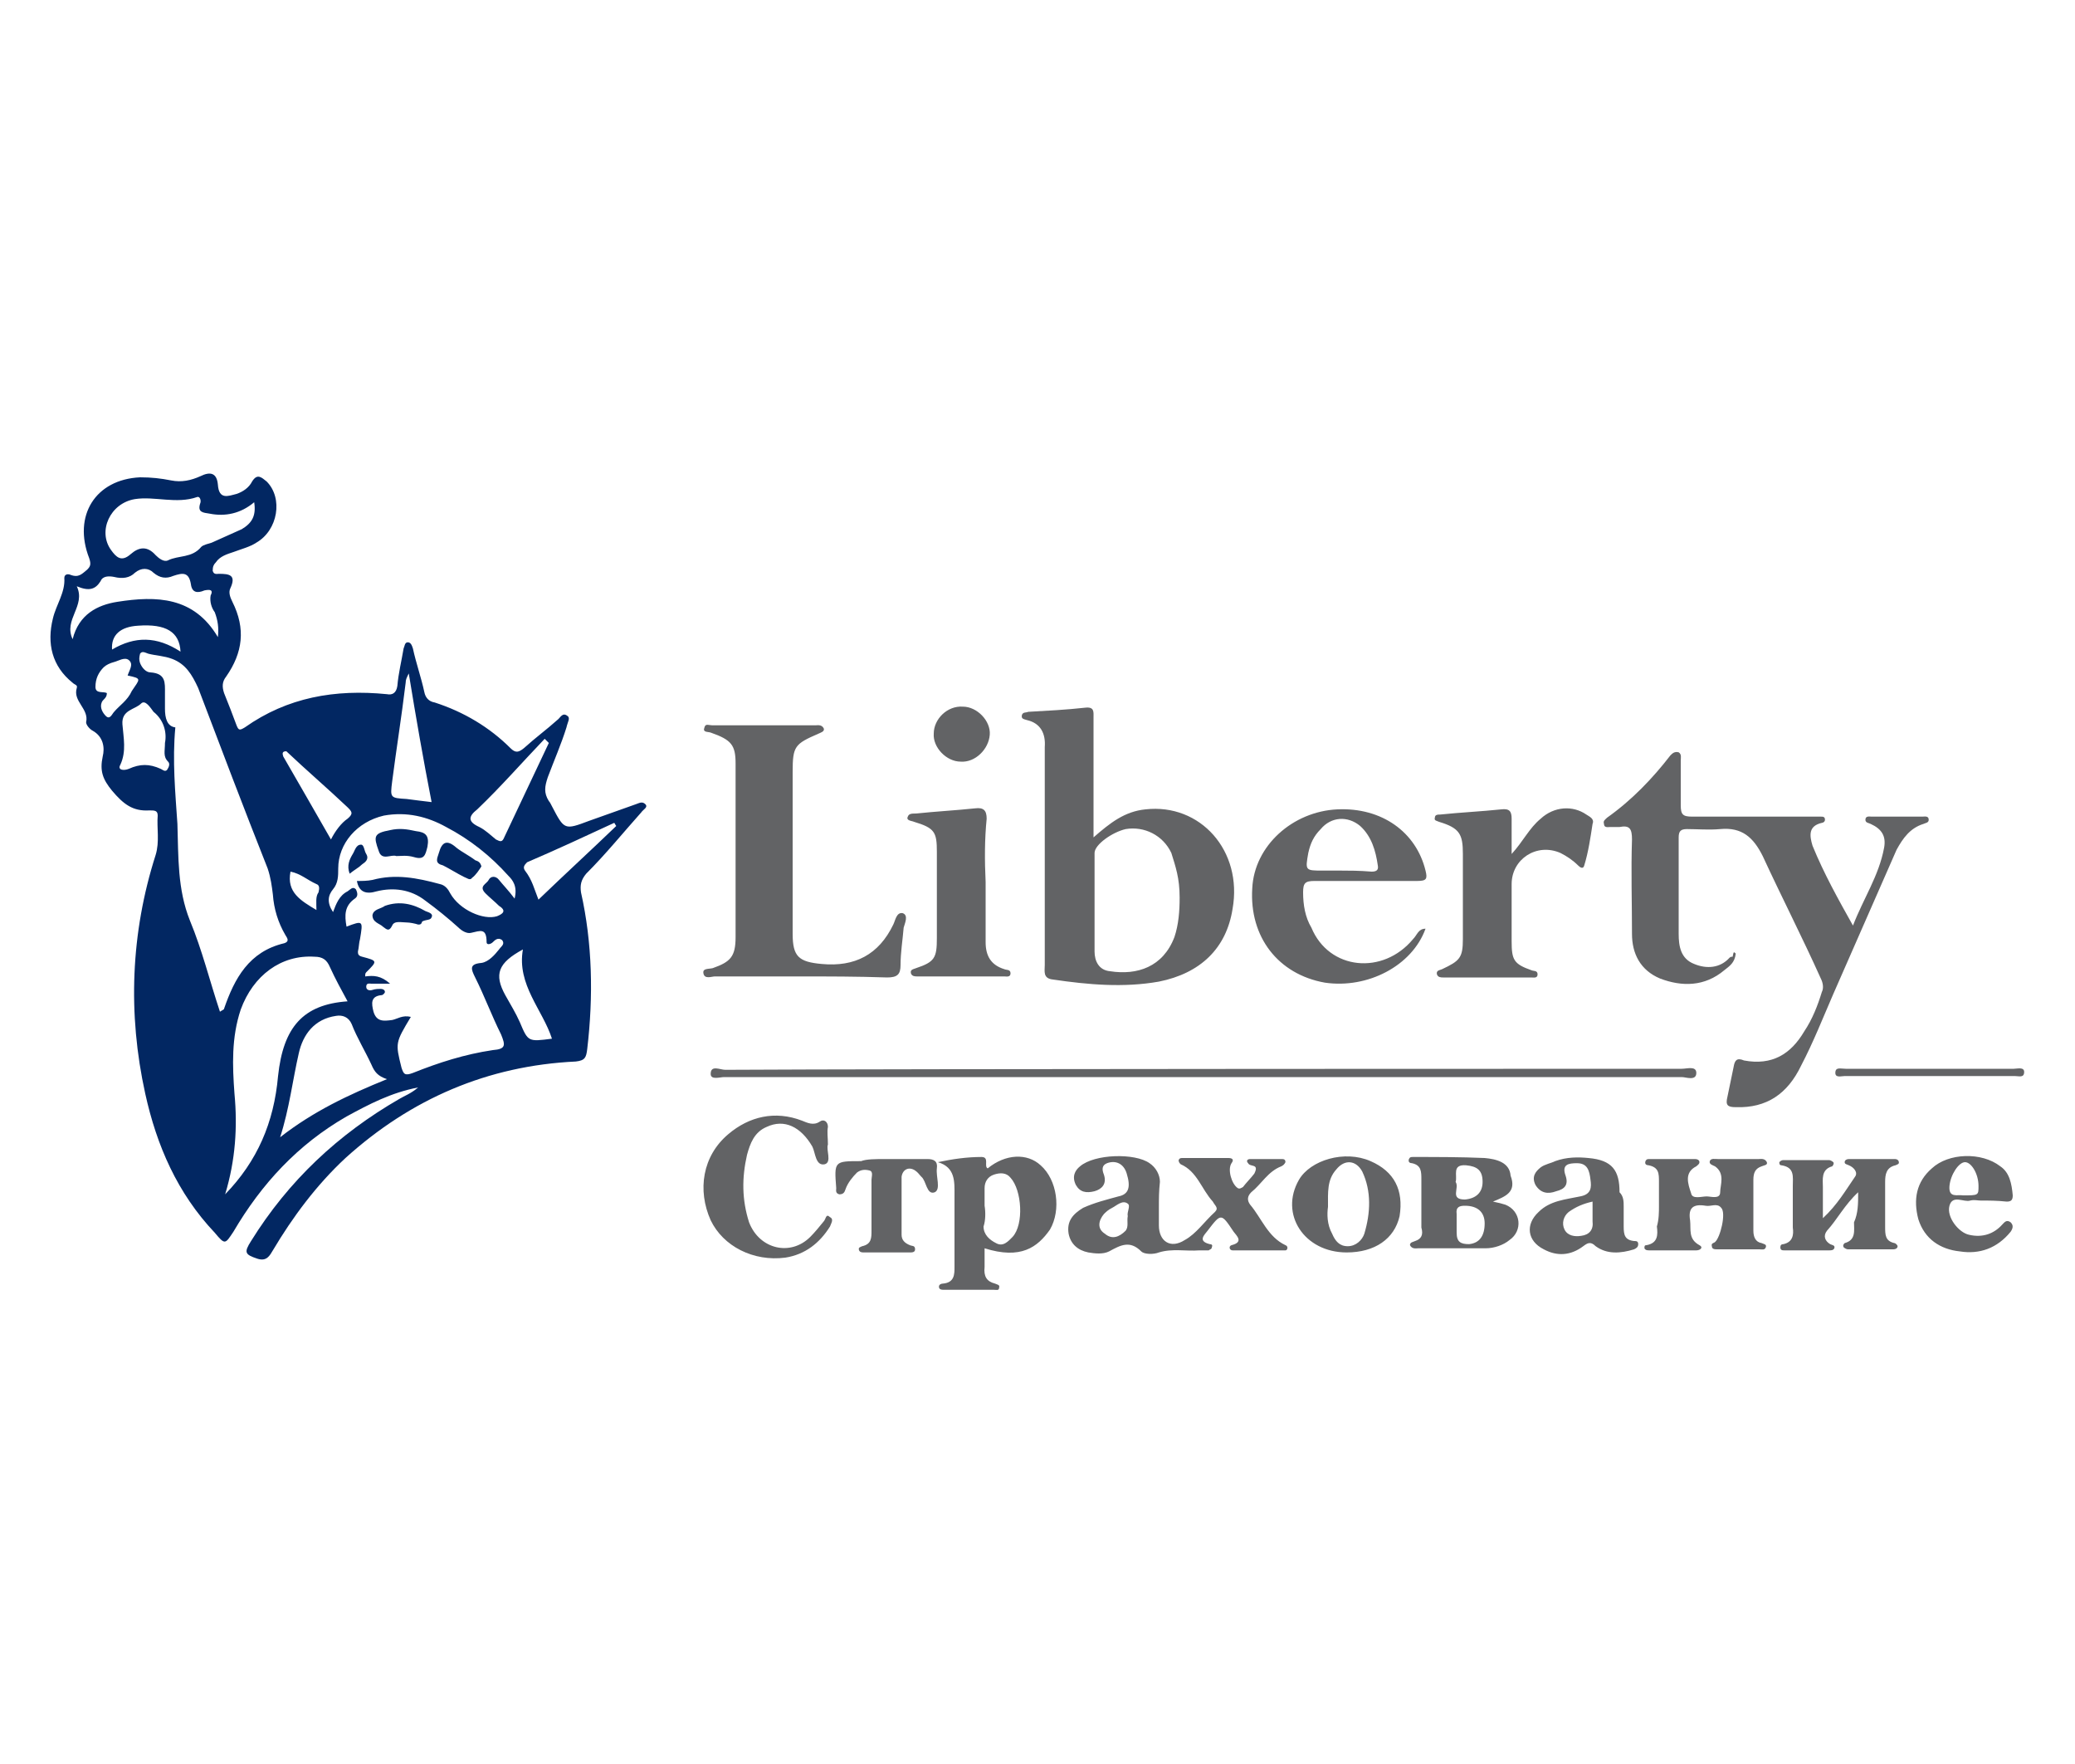
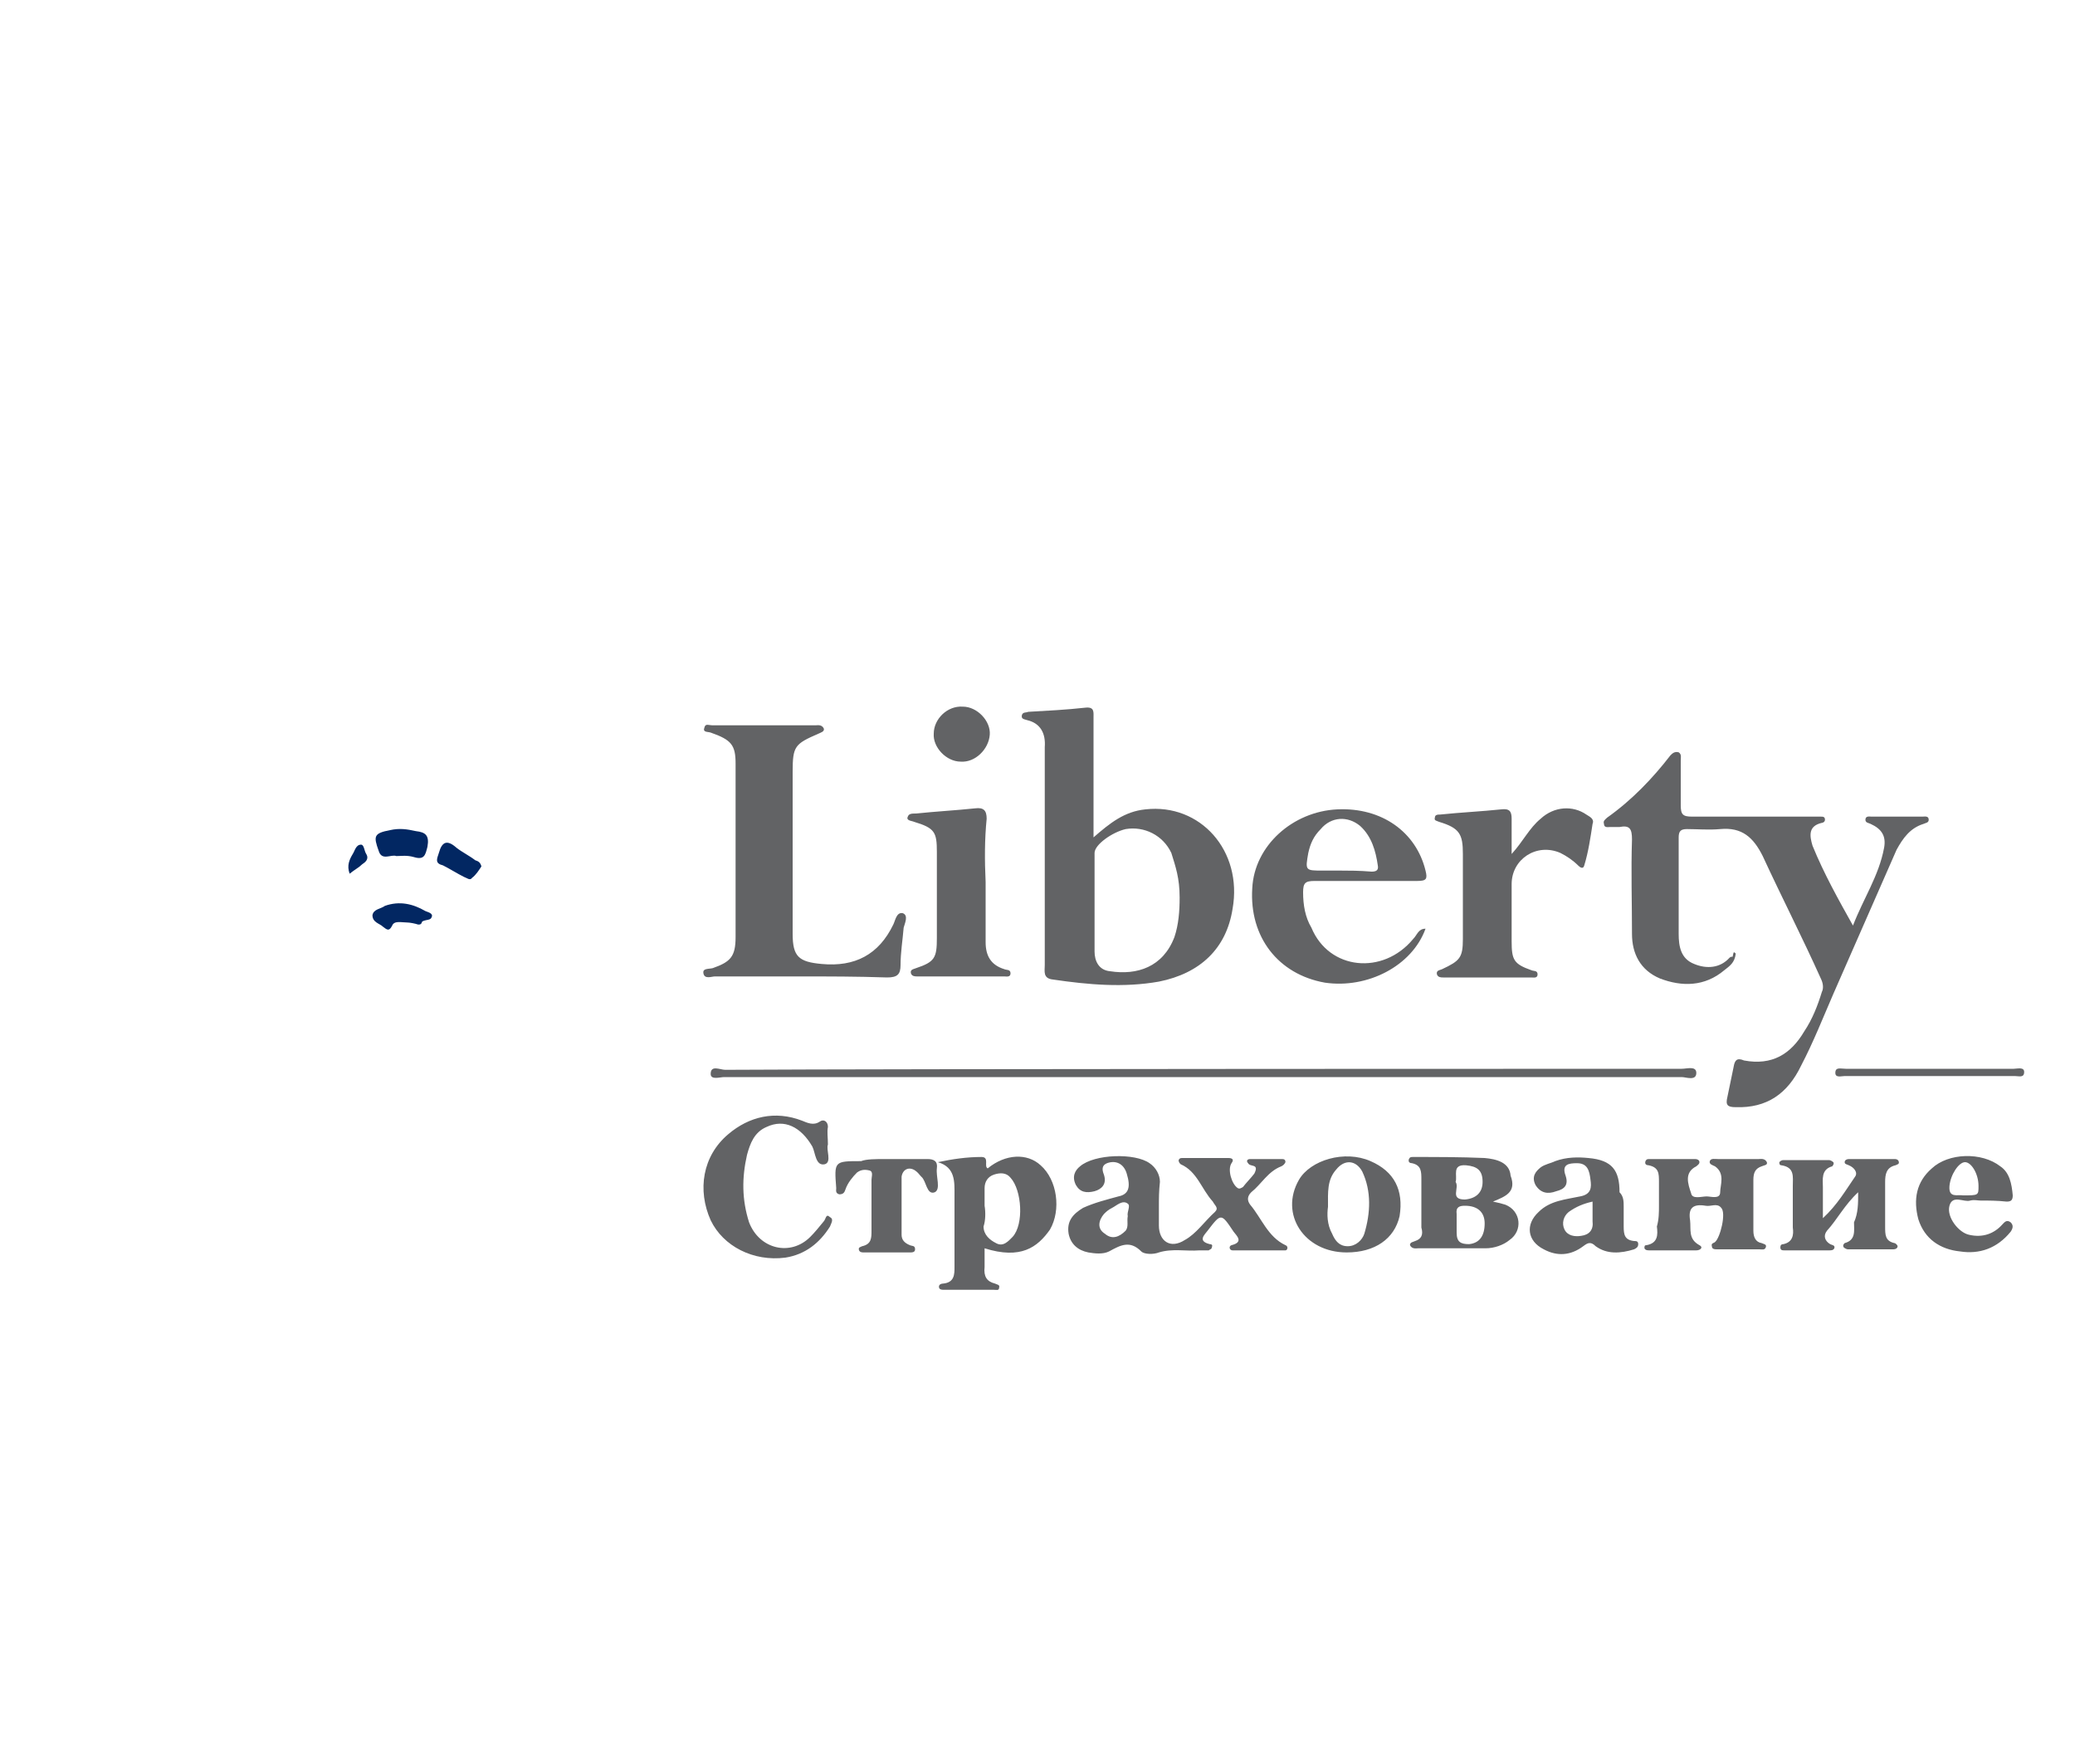
<svg xmlns="http://www.w3.org/2000/svg" id="Layer_1" viewBox="0 0 200 170">
  <style>.st0{fill:#626365}.st1{fill:#022762}</style>
  <path d="M167.3 91.9c-.1.9-.6 1.2-1.1 1.6-1.9 1.6-4.1 1.6-6.2.8-1.9-.8-2.7-2.4-2.7-4.3 0-3-.1-6.1 0-9.1 0-1-.2-1.4-1.2-1.2h-.9c-.2 0-.6.1-.6-.3-.1-.3.1-.4.3-.6 2.4-1.7 4.4-3.8 6.1-6 .2-.2.4-.4.8-.3.3.2.2.5.2.8v4.3c0 .9.2 1.1 1.1 1.1h12.4c.2 0 .4 0 .4.3 0 .2-.2.3-.3.3-1.3.3-1.2 1.2-.9 2.2 1.1 2.7 2.5 5.2 3.9 7.7 1-2.6 2.5-4.8 3-7.5.2-1.1-.2-1.8-1.3-2.3-.2-.1-.5-.1-.5-.4 0-.4.4-.3.6-.3h4.9c.2 0 .6-.1.6.3 0 .3-.3.3-.5.4-1.3.4-2 1.4-2.6 2.5l-6.1 13.9c-1 2.3-1.9 4.6-3.1 6.9-1.3 2.7-3.3 4.1-6.3 4-.8 0-1-.2-.8-1l.6-2.9c.1-.6.3-.9 1-.6 2.7.5 4.5-.6 5.8-2.8.8-1.2 1.3-2.5 1.7-3.8.2-.4.1-.9-.1-1.3-1.8-4-3.8-7.9-5.6-11.8-.9-1.8-2-2.8-4.1-2.6-1.1.1-2.2 0-3.2 0-.6 0-.8.2-.8.8V90c0 1.2.2 2.4 1.5 2.9 1.2.5 2.5.4 3.4-.6.1-.1.2-.1.3-.1.1-.5.1-.5.3-.3zm-90.2 2.2h-8.2c-.3 0-1 .3-1.1-.3-.1-.5.5-.4.9-.5 1.7-.6 2.2-1.1 2.2-3V73.6c0-1.8-.4-2.3-2.4-3-.3-.1-.8 0-.6-.5.1-.4.4-.2.8-.2h9.9c.2 0 .6-.1.8.3.1.3-.3.4-.5.5-2.3 1-2.5 1.2-2.5 3.7V90c0 2.2.6 2.7 2.8 2.9 3.2.3 5.5-.9 6.9-3.8.2-.4.3-1.2.9-1.1.6.2.2 1 .1 1.4-.1 1.2-.3 2.4-.3 3.6 0 .9-.3 1.2-1.3 1.2-2.9-.1-5.6-.1-8.4-.1zm68.6-11.8c1.1-1.2 1.7-2.5 2.8-3.4 1.3-1.2 3.1-1.3 4.4-.4.3.2.8.4.6.9-.2 1.3-.4 2.7-.8 4-.1.4-.4.2-.6 0-.5-.5-1.1-.9-1.7-1.2-2.3-1-4.7.6-4.7 3v5.5c0 1.8.2 2.2 1.9 2.8.2.1.6 0 .6.4s-.4.3-.6.3h-8.5c-.2 0-.5 0-.6-.3-.1-.4.3-.4.5-.5 1.7-.8 2-1.1 2-2.9v-8.2c0-1.9-.3-2.5-2.3-3.1-.2-.1-.5-.1-.4-.4 0-.3.3-.3.5-.3 1.9-.2 4-.3 5.9-.5.8-.1 1 .2 1 .9v3.4zM95 85v5.8c0 1.3.5 2.2 1.8 2.6.2.1.6 0 .6.4s-.4.3-.6.3h-8.4c-.2 0-.5 0-.6-.3-.1-.4.3-.4.5-.5 1.8-.6 2-1 2-2.9v-8.3c0-1.9-.2-2.3-2.2-2.9-.2-.1-.8-.1-.6-.5.1-.3.4-.3.8-.3 1.9-.2 3.8-.3 5.7-.5.8-.1 1.1.2 1.1 1-.2 2-.2 4-.1 6.1-.1 0-.1 0 0 0zm67.1 18c.5 0 1.4-.3 1.4.4 0 .8-1 .4-1.4.4H69.8c-.4 0-1.3.3-1.3-.3 0-.9.9-.4 1.4-.4 15.4-.1 92.2-.1 92.2-.1zm17 11.9c-1.3 1.2-2 2.6-3 3.7-.4.5-.2 1 .3 1.3.2.1.5.1.4.4-.1.2-.3.2-.5.2H172c-.2 0-.4 0-.4-.3 0-.2.1-.3.3-.3.9-.2 1-.9.9-1.6v-4c0-.9.2-1.8-1.1-2-.2 0-.2-.2-.2-.3.1-.1.2-.2.4-.2h4.4c.1 0 .3.1.4.2.1.1 0 .3-.1.4-1.1.3-.9 1.3-.9 2v3c1.4-1.3 2.2-2.7 3.1-4 .3-.4-.1-.9-.6-1.1-.2-.1-.4-.1-.4-.3s.2-.3.4-.3h4.4c.1 0 .3 0 .4.2.1.3-.1.3-.3.4-.9.2-1 .9-1 1.6v4.3c0 .8 0 1.4.9 1.6.1 0 .3.2.3.3 0 .2-.2.3-.4.3h-4.4c-.1 0-.3-.1-.4-.2-.1-.2 0-.3.1-.4 1.1-.3.9-1.2.9-2 .4-.9.4-1.8.4-2.9zm-19.2 1.3v-2.3c0-.8 0-1.4-1-1.6-.2 0-.4-.1-.3-.4.1-.2.2-.2.4-.2h4.4c.2 0 .4.1.4.3 0 .2-.2.3-.3.4-1.2.6-.8 1.7-.5 2.6.1.6 1 .3 1.5.3.4 0 1.3.3 1.3-.4s.5-1.8-.5-2.5c-.2-.1-.6-.2-.5-.5s.5-.2.8-.2h3.9c.2 0 .6-.1.8.3.1.3-.3.3-.5.4-.6.2-.8.6-.8 1.3v4.9c0 .6.2 1.1.8 1.2.2.1.5.1.4.4s-.4.2-.6.2h-4.1c-.2 0-.5 0-.5-.3-.1-.3.2-.3.3-.4.5-.4 1.1-2.8.6-3.3-.4-.5-1-.1-1.5-.2-1.2-.2-1.7.2-1.5 1.4.1.9-.2 1.8.9 2.4.4.2.1.5-.3.5H159c-.2 0-.4 0-.5-.2 0-.2 0-.3.2-.3 1.1-.2 1.1-1 1-1.8.2-.7.2-1.4.2-2zm-80.1-5.9c-.2.5.4 1.7-.3 1.9-.9.2-.9-1.1-1.2-1.7-1.1-1.9-2.7-2.7-4.4-1.9-1.2.5-1.6 1.6-1.9 2.7-.5 2.2-.5 4.3.2 6.5 1 2.6 4 3.3 5.9 1.4.4-.4.9-1 1.3-1.5.2-.2.2-.8.6-.4.4.2.1.6 0 .9-1 1.6-2.4 2.7-4.3 3-3.1.4-6-1.1-7.2-3.6-1.3-2.9-.8-6.2 1.7-8.3 2-1.7 4.5-2.3 7.1-1.3.5.2 1.1.5 1.7.1.4-.3.8 0 .8.5-.1.5 0 1 0 1.7zm5.5 1.4h4.1c.6 0 1 .2.9.9-.1.8.4 2-.2 2.3-.8.3-.8-1.1-1.3-1.5-.2-.2-.3-.4-.6-.6-.6-.4-1.2-.1-1.3.6v5.6c0 .5.3.8.8 1 .2.1.5 0 .5.4 0 .3-.3.3-.5.3h-4.4c-.2 0-.4 0-.5-.2-.1-.3.1-.3.3-.4.9-.2.9-.8.9-1.5v-4.9c0-.3.2-.8-.2-.9-.4-.1-.8-.1-1.2.2-.4.4-.9 1-1.1 1.6-.1.3-.2.5-.6.5-.4-.1-.3-.4-.3-.6-.2-2.6-.2-2.6 2.4-2.6.5-.2 1.4-.2 2.3-.2zm7.3-38.3c-1.4 0-2.7-1.4-2.6-2.7 0-1.4 1.3-2.7 2.8-2.6 1.4 0 2.7 1.4 2.6 2.7-.1 1.4-1.4 2.7-2.8 2.6zm93.3 29.6h8.2c.3 0 1-.2 1 .3 0 .6-.5.4-.9.4h-16.4c-.3 0-.9.2-.9-.3 0-.6.5-.4 1-.4h8z" class="st0" />
  <path d="M110.4 78c-2 .2-3.4 1.3-5 2.7V69.2c0-.6.1-1.1-.8-1-1.8.2-3.7.3-5.5.4-.2.1-.5 0-.6.3-.1.4.2.4.5.5 1.3.3 1.8 1.3 1.7 2.6v21c0 .6-.2 1.3.8 1.4 3.4.5 6.8.8 10.2.2 4-.8 6.5-3.2 7.1-7 1-5.6-3.1-10.2-8.4-9.6zm2.8 12.3c-1.1 2.9-3.6 3.7-6.2 3.3-1.1-.1-1.5-1-1.5-1.9v-9.5c0-.8 1.7-2 3-2.3 1.8-.3 3.6.6 4.4 2.3.4 1.3.8 2.4.8 4.3 0 1.3-.1 2.6-.5 3.8zm13.5-5.4h9.9c.9 0 1-.2.8-1-.9-3.7-4.2-6.1-8.5-5.9s-8 3.5-8.2 7.6c-.3 4.7 2.5 8.3 7 9.1 4.1.6 8.4-1.6 9.7-5.2-.7 0-.8.6-1.2 1-2.9 3.5-8.1 3-9.8-1.1-.6-1-.8-2.2-.8-3.4 0-.9.2-1.1 1.1-1.1zm-.6-2.7c.2-.9.5-1.6 1.2-2.3 1-1.2 2.6-1.3 3.8-.3 1.1 1 1.5 2.4 1.7 3.8.1.5-.2.6-.6.6-1.2-.1-2.2-.1-3-.1h-1.7c-1.7 0-1.7 0-1.4-1.7zm-2.2 37.8c-1.7-.8-2.3-2.6-3.4-3.9-.3-.4-.3-.8.1-1.2 1-.8 1.6-2 2.9-2.5.2-.1.3-.2.4-.4 0-.2-.1-.3-.3-.3h-3.1c-.3 0-.4.2-.2.4.2.4 1.1 0 .6 1-.3.4-.8.9-1.1 1.3-.2.1-.3.2-.5.1-.6-.4-1-1.8-.6-2.4.3-.4 0-.5-.3-.5H114c-.2 0-.3 0-.4.2 0 .2.1.3.2.4 1.6.7 2 2.4 3.1 3.6.2.4.6.6.2 1-1 .9-1.8 2.1-2.9 2.7-1.4.9-2.5.1-2.5-1.4v-1.8c0-.8 0-1.5.1-2.4 0-.7-.4-1.4-1-1.8-1.4-1-5.3-.9-6.7.3-.5.4-.8 1-.4 1.8.4.7 1 .8 1.8.6.7-.2 1.2-.7.9-1.6-.2-.5-.2-.9.3-1.1.8-.3 1.6 0 1.9 1 .4 1.3.2 2-.8 2.2-1.1.3-2.3.6-3.4 1.1-1 .6-1.6 1.3-1.4 2.5.2 1 .9 1.6 1.9 1.8.6.1 1.4.2 2-.1 1.1-.6 2-1.1 3.1 0 .3.3 1.2.3 1.7.1 1.3-.4 2.6-.1 3.9-.2h.9c.1-.1.3-.1.3-.3.1-.2 0-.3-.2-.3-1.2-.3-.5-.9-.2-1.3 1.3-1.7 1.3-1.7 2.5.1.3.4 1 1-.2 1.3-.3.1-.2.5.1.5h5.1c.2 0 .3-.4 0-.5zm-15.2-2.8c-.1.5.1 1-.2 1.4-.6.6-1.3.9-2 .3-.8-.5-.6-1.3-.1-1.9.2-.2.4-.4.8-.6s1-.8 1.5-.4c.3.2-.1.8 0 1.2zm-8.4-4.9c-1.3-1.2-3.4-1.1-5.1.3-.4-.2.2-1.1-.6-1.1-1.4 0-2.8.2-4.2.5 1.7.5 1.6 1.9 1.6 3.2v6.9c0 .7 0 1.5-1.1 1.6-.2 0-.4.1-.4.3 0 .3.3.3.5.3h4.8c.2 0 .5.1.5-.2.1-.3-.2-.3-.4-.4-.8-.2-1.1-.7-1-1.6v-1.8c3.5 1.1 5.1-.1 6.3-1.8 1.1-1.9.7-4.8-.9-6.2zm-2.7 6.9c-.4.4-.9 1-1.6.6-.6-.3-1.2-.8-1.2-1.6.2-.6.2-1.4.1-2v-1.7c0-.6.3-1.1.9-1.3.6-.2 1.2-.2 1.6.3 1.1 1.2 1.3 4.5.2 5.7zm47.5-3.1c-.3-.1-.7-.2-1.2-.3 1.2-.5 2.3-.9 1.7-2.5-.1-1.3-1.4-1.6-2.5-1.7-2.3-.1-4.6-.1-6.9-.1-.2 0-.3 0-.4.2-.1.3.1.4.3.4.9.2.9.8.9 1.6v4.6c.2.7 0 1.1-.6 1.3-.2.1-.5.1-.5.4.2.4.6.3.8.3h6.5c.8 0 1.7-.3 2.3-.8 1.3-.9 1.1-2.8-.4-3.4zm-4.8-2.2c.2-.6-.4-1.7 1-1.6 1.1.1 1.6.5 1.6 1.6 0 1-.6 1.6-1.7 1.7-1.5 0-.5-1.1-.9-1.7zm1.3 6c-.8 0-1.2-.2-1.2-1.1V117c-.1-.7.3-.8.8-.8 1.2 0 1.9.6 1.9 1.7 0 1.2-.5 1.9-1.5 2zm15.9-.3c-.9-.1-1-.6-1-1.4v-1.9c0-.5 0-1-.4-1.4 0-2.1-.7-3.1-3-3.3-1-.1-2.1-.1-3.2.3-.4.2-1 .3-1.4.6-.5.4-.9.9-.5 1.7.5.8 1.2.9 2 .6.8-.2 1.2-.6.9-1.5-.4-1.1.3-1.2 1.1-1.2 1 0 1.2.7 1.3 1.6.1.7.1 1.4-1 1.6-1.4.3-2.9.4-4 1.5-1.3 1.2-1.1 2.8.5 3.6 1.3.7 2.6.6 3.8-.3.4-.3.7-.5 1.2 0 1.1.8 2.4.7 3.7.3.2-.1.4-.2.4-.5s-.2-.3-.4-.3zm-4-1.9c.1.8-.3 1.3-1.1 1.4-.6.1-1.3 0-1.6-.6s-.1-1.3.4-1.7c.7-.5 1.4-.8 2.3-1v1.9zm-21.4-5.8c-2.5-1.1-5.8-.1-6.9 1.8-1.9 3.3.5 7 4.6 7 2.7 0 4.6-1.3 5.1-3.5.4-2.5-.5-4.3-2.8-5.3zm-.6 7c-.2.6-.8 1.2-1.6 1.2s-1.2-.5-1.5-1.2c-.5-.9-.5-1.9-.4-2.6 0-1.4-.1-2.6.8-3.6.8-1 1.9-.9 2.5.2.9 1.9.8 4 .2 6zm61.5-.9c-.8.9-1.9 1.3-3.2 1-1-.2-2.2-1.7-1.9-2.8.3-1.1 1.4-.3 2-.5.4-.1.7 0 1 0 .8 0 1.6 0 2.5.1.4 0 .6-.1.6-.6-.1-1.1-.3-2.2-1.2-2.8-1.8-1.4-5-1.3-6.6.2-1.5 1.3-1.8 3-1.3 4.9.6 1.9 2.1 2.9 4 3.1 1.9.3 3.6-.3 4.9-1.9.2-.3.3-.6 0-.9-.4-.3-.6 0-.8.2zm-3.6-6c.6 0 1.3 1.1 1.3 2.3 0 .9 0 .9-1.5.9-.5-.1-1.4.3-1.3-.9.1-1.1.9-2.3 1.5-2.3z" class="st0" />
  <path d="M42.7 83.4c.6.3 1.4.8 2 1.1.3.1.6.4.8.1.4-.3.7-.8.9-1.1-.1-.4-.3-.5-.6-.6-.5-.4-1.3-.8-1.8-1.2-.9-.8-1.4-.6-1.7.5-.2.6-.4 1 .4 1.2zM41 87.8c-1.2-.7-2.5-1-3.9-.5-.4.3-1.1.3-1.2.9 0 .7.7.8 1 1.1.4.3.6.5.9-.1.2-.5.9-.3 1.4-.3.3 0 .8.1 1.1.2.2 0 .3 0 .4-.3.4-.2.8-.1.9-.4.2-.4-.4-.5-.6-.6zM38.2 82.5c.5 0 1-.1 1.7.1 1 .3 1.1-.2 1.3-1 .2-1.1-.2-1.4-1.1-1.5-.9-.2-1.6-.3-2.5-.1-1.6.3-1.6.6-1.1 2 .3 1 1.2.3 1.7.5zM35.3 82.3c-.2-.3-.2-.9-.5-.9-.5 0-.6.6-.8.9-.3.5-.6 1.1-.3 1.9.5-.4.9-.6 1.2-.9.3-.2.7-.5.4-1z" class="st1" />
-   <path d="M62.2 77.5c-.3-.3-.6-.1-.9 0l-4.5 1.6c-2.4.9-2.4.9-3.6-1.4-.1-.2-.2-.4-.3-.5-.5-.8-.4-1.4-.1-2.3.6-1.6 1.3-3.2 1.8-4.8.1-.5.4-.9.1-1.1-.5-.4-.7.2-1 .4-1 .9-2.1 1.7-3.2 2.7-.5.4-.8.5-1.3 0-2-2-4.5-3.5-7.3-4.4-.6-.1-.9-.5-1-1-.3-1.4-.8-2.8-1.1-4.2-.1-.3-.2-.6-.5-.6s-.3.4-.4.6c-.2 1.2-.5 2.4-.6 3.6-.1.7-.5.9-1 .8-5-.5-9.6.3-13.7 3.2-.5.3-.6.3-.8-.2-.4-1.1-.8-2.1-1.2-3.1-.2-.6-.2-1.1.2-1.6 1.6-2.3 1.9-4.6.6-7.2-.2-.4-.4-.9-.2-1.3.6-1.3-.1-1.4-1.1-1.4-.2 0-.5.1-.6-.3 0-.4.1-.6.3-.8.4-.6 1.1-.8 1.7-1 .8-.3 1.6-.5 2.2-.9 2.1-1.2 2.6-4.3 1-5.9-.5-.4-.9-.8-1.4 0-.3.6-.9 1-1.5 1.2-.8.2-1.7.6-1.8-.9-.1-1.1-.7-1.3-1.7-.8-.9.4-1.8.6-2.8.4s-1.9-.3-3-.3c-4.3.2-6.5 3.7-4.9 7.8.2.6.1.8-.2 1.1-.5.4-.8.8-1.6.5-.2-.1-.6-.1-.6.3.1 1.4-.8 2.6-1.1 3.9C4.5 62 5 64.2 7 65.8c.2.2.5.2.4.5-.4 1.3 1.2 2 .9 3.3 0 .3.4.7.6.8 1.1.6 1.2 1.7 1 2.5-.3 1.4 0 2.2.9 3.3 1.1 1.3 2 2 3.6 1.9.5 0 .8 0 .8.5-.1 1.2.2 2.5-.2 3.8-2.4 7.5-2.7 15.3-1 23 1.1 5 3.1 9.6 6.7 13.4 1 1.2 1 1.1 1.8-.1 2.7-4.6 6.2-8.4 10.9-11.1 2.2-1.2 4.3-2.3 6.9-2.8-.7.6-1.3.8-1.8 1.1-5.9 3.4-10.7 7.9-14.3 13.7-.7 1.1-.6 1.3.6 1.7.9.3 1.2-.3 1.5-.8 1.9-3.2 4.2-6.3 7-8.9 6.3-5.7 13.7-8.9 22.2-9.3.9-.1 1-.4 1.1-1.2.6-5.1.5-10.2-.6-15.1-.1-.7 0-1.2.5-1.8 1.9-1.9 3.6-4 5.3-5.9.2-.3.7-.5.4-.8zM46 78c2.3-2.2 4.3-4.5 6.5-6.8l.4.4c-1.4 3-2.9 6.1-4.3 9.1-.2.5-.4.4-.8.2-.5-.4-1-.9-1.6-1.2-1.1-.5-1.1-1-.2-1.7zm-8.2-2.7c.4-3.1.9-6.2 1.3-9.5 0-.3.1-.5.3-.9.7 4.3 1.4 8.3 2.2 12.4-.9-.1-1.6-.2-2.4-.3-1.6-.1-1.6-.1-1.4-1.7zm-10.2-2.9c1.9 1.8 4 3.6 5.9 5.4.4.4.6.6 0 1.1-.6.4-1.2 1.2-1.6 2-1.6-2.8-3.1-5.4-4.6-8-.1-.3-.1-.5.3-.5zm2.9 15.3C29 86.8 27.6 86 28 84c1 .2 1.6.8 2.5 1.2.3.1.3.4.2.8-.3.4-.2 1-.2 1.7zM13 48.1c1.9-.3 4 .5 6-.2.3-.1.4.4.3.6-.3.9.3.9.9 1 1.5.3 3 0 4.3-1.1.2 1.3-.2 2-1.2 2.6l-2.9 1.3c-.3.1-.8.2-1 .4-.9 1.1-2.2.8-3.2 1.3-.4.2-.9-.2-1.2-.5-.8-.9-1.6-.8-2.4-.1-.9.8-1.4.3-1.9-.4-1.3-1.8-.1-4.5 2.3-4.9zM7 61.6c-.9-1.9 1.3-3.2.4-5.1 1.2.5 1.8.3 2.3-.5.2-.5.8-.5 1.3-.4.8.2 1.5.1 2-.4.6-.5 1.3-.5 1.8 0 .6.5 1.2.6 1.9.3.9-.3 1.5-.4 1.7.8.1.8.6.9 1.3.6.5-.1.9-.1.6.5-.1.6.1 1.2.4 1.6.3.8.4 1.5.3 2.4-2.3-3.9-5.9-4-9.7-3.4-1.9.3-3.7 1.2-4.3 3.6zm10.4 1.2c-2.3-1.5-4.4-1.5-6.6-.2-.1-1.4.8-2.2 2.5-2.3 2.7-.2 4 .6 4.1 2.5zM11 68.6c-.2.2-.4.8-.8.4-.3-.3-.6-.8-.4-1.3.1-.3.5-.4.5-.9-.3-.2-1.1.1-1.1-.6 0-.8.3-1.4.8-1.9.2-.2.6-.4 1-.5s1-.5 1.4-.2c.5.4.1.9-.1 1.5 1.4.3 1.2.3.4 1.5-.4.9-1.2 1.4-1.7 2zm5.1 5.6c-.2.2-.4 0-.6-.1-1.1-.5-2-.5-3.1 0-.5.2-1.1.1-.8-.4.6-1.3.3-2.6.2-3.9-.1-1.4 1.2-1.4 1.8-2 .4-.4.9.4 1.2.8 1 .8 1.3 2 1.1 3 0 .8-.2 1.3.3 1.8.2.2.1.5-.1.8zm5.5 23c0 .1-.1.1-.4.3-1-3-1.7-5.9-2.9-8.8-1.2-3-1.1-6.1-1.2-9.3-.2-3-.5-6.1-.2-9.3-.8-.1-1-.9-1-1.8v-1.5c0-1 .1-1.9-1.4-2-.4 0-.8-.4-1-.9-.1-.3-.1-.5 0-.9.2-.3.5-.1.8 0 .8.2 1.5.2 2.3.5 1.3.5 1.9 1.5 2.5 2.8 2.2 5.8 4.4 11.6 6.7 17.4.3.9.4 1.7.5 2.5.1 1.4.5 2.7 1.2 3.9.1.2.5.6-.1.8-3.4.8-4.8 3.4-5.8 6.3zm.1 17.9c1-3.3 1.2-6.5.9-9.7-.2-2.7-.3-5.4.6-8.1 1.2-3.3 3.9-5.3 7.1-5.1.8 0 1.2.3 1.5 1 .5 1.1 1.1 2.2 1.7 3.3-4.3.3-6.2 2.5-6.7 7.2-.4 4.5-2 8.2-5.1 11.4zm5.3-5.5c.9-2.8 1.2-5.5 1.8-8.1.4-1.8 1.5-3.3 3.6-3.6.6-.1 1.2.1 1.5.8.5 1.3 1.3 2.6 1.9 3.9.3.7.6 1.1 1.5 1.4-3.7 1.5-7.1 3.1-10.3 5.6zm20.5-8.4c-2.7.4-5.2 1.2-7.7 2.2-.8.3-.9.1-1.1-.5-.6-2.4-.6-2.4.9-4.9-.8-.2-1.3.2-1.8.3-.8.1-1.5.2-1.8-.8-.2-.8-.3-1.5.8-1.6.1 0 .3-.2.3-.3 0-.2-.2-.3-.4-.3s-.5 0-.8.1c-.3.1-.6 0-.6-.3 0-.4.3-.3.5-.3h1.8c-.9-.8-1.6-.8-2.4-.7 0-.2 0-.3.1-.4 1.1-1.1 1.1-1.1-.4-1.5-.4-.1-.4-.3-.4-.5.1-.4.1-.9.2-1.2.3-1.8.3-1.8-1.3-1.2-.2-1.1-.2-2 .8-2.7.3-.2.3-.5.1-.9-.3-.3-.5 0-.8.2-.8.4-1.1 1.2-1.4 2-.6-.9-.5-1.6 0-2.2.5-.6.5-1.3.5-2 0-2.4 1.8-4.5 4.4-5.1 2.2-.4 4.2.1 6 1.1 2.3 1.2 4.3 2.8 6 4.7.4.4.9 1 .6 2.2-.6-.8-1.1-1.3-1.5-1.8-.3-.4-.8-.4-1 0s-1 .6-.3 1.3c.4.4.9.8 1.3 1.2.8.5.3.8-.2 1-1.3.4-3.6-.6-4.5-2.2-.2-.4-.5-.8-1-.9-2.2-.6-4.3-1-6.5-.4-.5.1-1 .1-1.5.1.2 1.1.9 1.3 1.9 1 1.6-.4 3.3-.2 4.7.9 1.1.8 2.2 1.7 3.2 2.6.3.3.8.6 1.2.5.9-.2 1.5-.5 1.5.9 0 .3.4.2.6 0s.5-.5.9-.2c.3.4-.1.6-.3.9-.4.5-1 1.2-1.7 1.3-1.2.1-1 .6-.6 1.4.9 1.8 1.6 3.7 2.5 5.5.4 1 .5 1.4-.8 1.5zm2.6-2.7c-.4-.9-.9-1.7-1.4-2.6-1.1-2-.7-3.1 1.7-4.4-.6 3.4 1.9 5.8 2.8 8.6-2.3.3-2.3.3-3.1-1.6zm1.8-11.8c-.4-1-.6-1.9-1.3-2.8-.2-.3-.1-.5.2-.8 2.8-1.2 5.6-2.5 8.4-3.8.1.1.1.2.2.3-2.5 2.4-4.9 4.6-7.5 7.1z" class="st1" />
</svg>